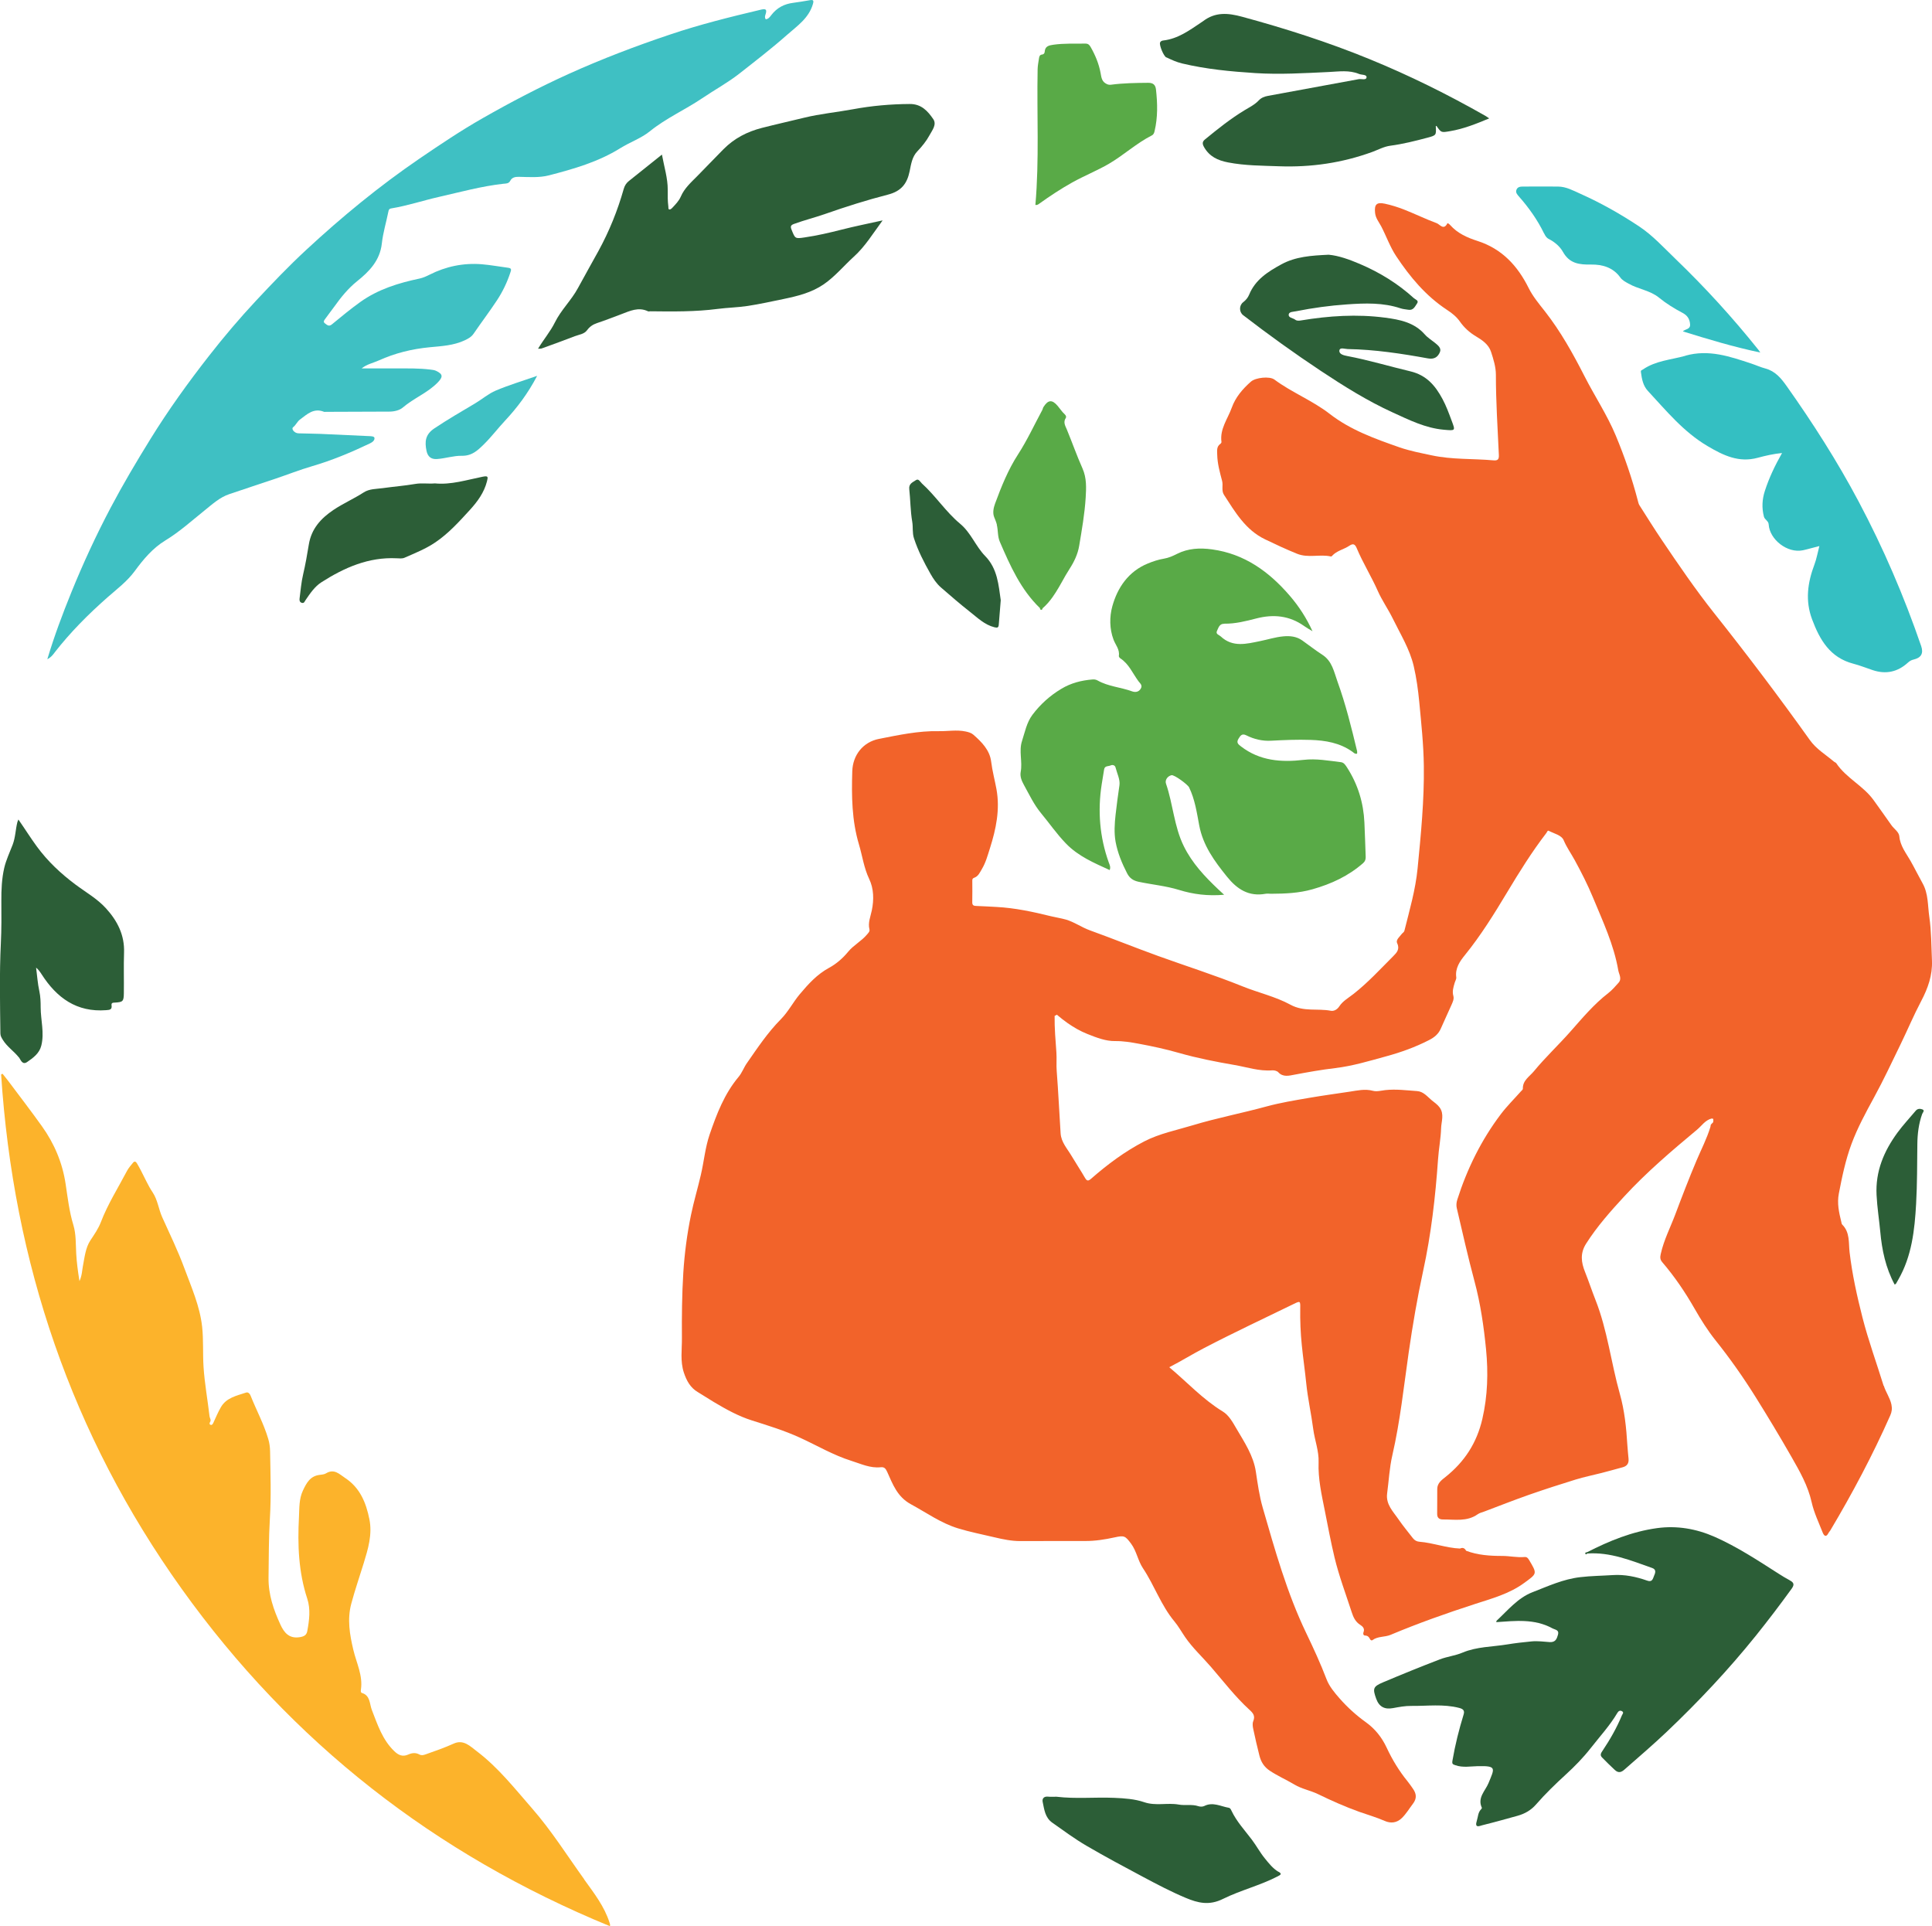
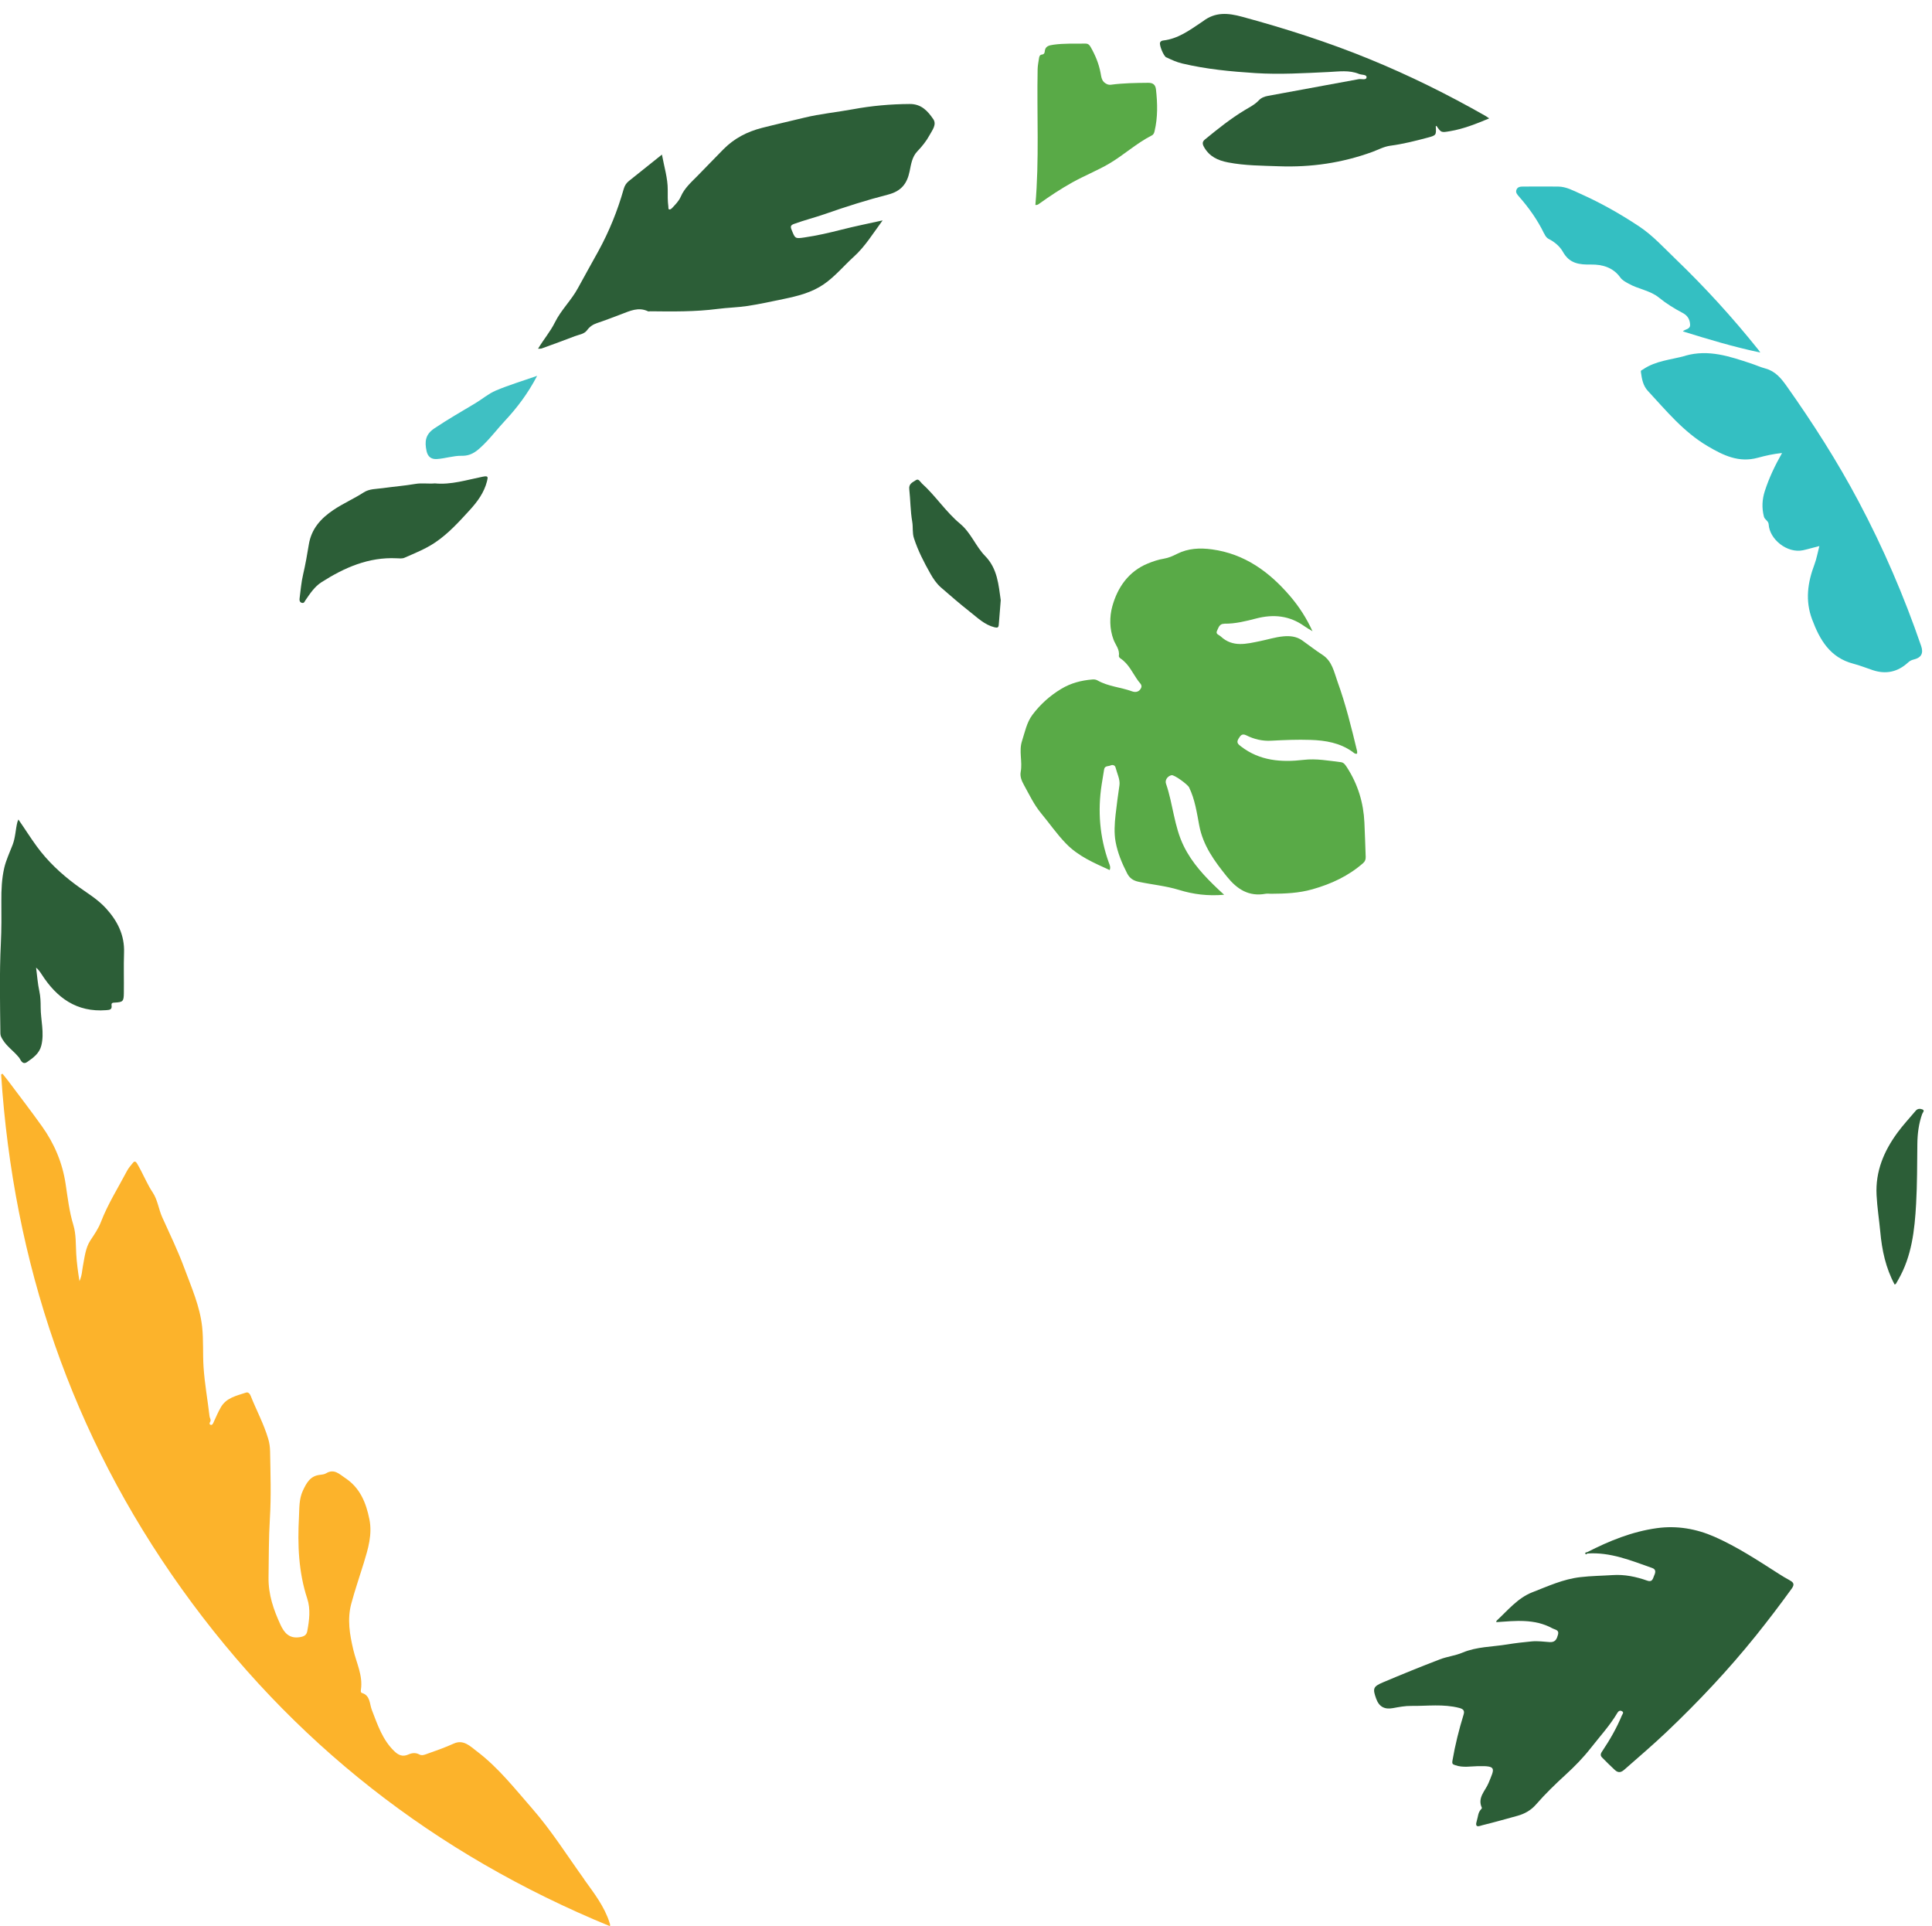
<svg xmlns="http://www.w3.org/2000/svg" id="Layer_2" viewBox="0 0 499.8 498.2">
  <defs>
    <style>.cls-1{fill:#f2632a;}.cls-2{fill:#fcb32b;}.cls-3{fill:#34bfc2;}.cls-4{fill:#3fc0c3;}.cls-5{fill:#2c5e37;}.cls-6{fill:#59aa47;}</style>
  </defs>
  <g id="Layer_1-2">
-     <path class="cls-1" d="M487.29,358.48c-1.82-5.91-3.96-11.73-5.49-17.73-1.41-5.55-2.65-11.13-3.32-16.84-.28-2.41.13-5.14-1.9-7.14-.16-.16-.19-.47-.25-.72-.59-2.4-1.12-4.77-.63-7.31.84-4.36,1.73-8.67,3.28-12.85,1.56-4.18,3.66-8.05,5.79-11.95,2.47-4.52,4.66-9.2,6.91-13.83,1.8-3.7,3.39-7.5,5.31-11.14,1.75-3.31,2.96-6.71,2.8-10.48-.16-3.79-.15-7.62-.69-11.36-.42-2.89-.22-5.95-1.74-8.65-1.06-1.9-2.02-3.85-3.09-5.75-1.15-2.03-2.69-3.87-2.92-6.39-.1-1.17-1.37-1.91-2.05-2.89-1.51-2.16-3.04-4.29-4.58-6.44-2.67-3.75-7.1-5.73-9.68-9.58-.13-.2-.44-.27-.63-.44-2.12-1.81-4.54-3.21-6.22-5.58-7.98-11.18-16.26-22.13-24.8-32.88-4.82-6.08-9.18-12.48-13.51-18.89-1.99-2.95-3.87-5.97-5.78-8.97-.21-.34-.29-.77-.4-1.17-1.5-5.75-3.42-11.35-5.71-16.84-2.24-5.37-5.46-10.19-8.08-15.34-2.99-5.86-6.17-11.58-10.24-16.78-1.51-1.92-3.12-3.84-4.2-6.01-2.88-5.8-6.93-10.17-13.23-12.2-2.65-.85-5.17-1.96-7.08-4.11-.2-.23-.66-.6-.74-.43-.95,1.88-1.96.23-2.73-.05-2.83-1.05-5.55-2.38-8.36-3.49-1.64-.65-3.35-1.19-5.07-1.56-2.17-.46-2.76.22-2.53,2.38.14,1.38,1,2.37,1.6,3.51,1.32,2.54,2.28,5.31,3.85,7.67,3.56,5.36,7.65,10.28,13.12,13.88,1.25.82,2.48,1.77,3.35,3.02,1.13,1.61,2.53,2.88,4.22,3.88,1.63.97,3.24,2.1,3.85,3.96.63,1.92,1.26,3.95,1.26,5.93,0,6.94.45,13.86.77,20.78.05,1.09-.26,1.48-1.38,1.38-5.33-.48-10.7-.16-16-1.3-2.8-.6-5.63-1.13-8.31-2.06-6.33-2.22-12.67-4.47-18.08-8.67-4.45-3.45-9.78-5.51-14.3-8.87-1.26-.93-4.88-.51-6.05.52-2.15,1.89-4,4.03-4.98,6.76-1.04,2.9-3.13,5.5-2.66,8.87.02.15-.15.39-.31.5-1,.73-.81,1.75-.79,2.79.05,2.33.68,4.55,1.26,6.76.32,1.22-.23,2.5.49,3.62,2.88,4.44,5.55,9.07,10.63,11.51,2.72,1.31,5.44,2.58,8.25,3.72,2.93,1.19,5.92.05,8.82.72.07.02.19-.08.26-.16,1.21-1.35,3.04-1.66,4.47-2.62.96-.64,1.45-.47,1.91.63,1.59,3.8,3.79,7.3,5.46,11.08,1.08,2.43,2.67,4.69,3.86,7.11,1.98,4.05,4.4,7.9,5.44,12.38.71,3.05,1.12,6.13,1.42,9.23.52,5.49,1.11,10.98,1.18,16.51.12,8.87-.75,17.68-1.61,26.5-.54,5.53-2.08,10.8-3.41,16.13-.11.43-.46.54-.66.81-.54.74-1.62,1.56-1.23,2.38.77,1.6-.11,2.51-1,3.4-3.35,3.35-6.55,6.85-10.29,9.78-1.27.99-2.78,1.85-3.62,3.14-.66,1.02-1.55,1.34-2.26,1.2-3.44-.65-6.96.33-10.42-1.56-3.85-2.1-8.29-3.09-12.4-4.75-7.18-2.9-14.56-5.23-21.84-7.86-5.91-2.14-11.74-4.49-17.65-6.63-2.18-.79-4.05-2.17-6.26-2.8-1.24-.35-2.52-.53-3.78-.84-4.66-1.15-9.34-2.16-14.15-2.41-1.69-.08-3.37-.2-5.06-.25-.7-.02-1.21-.07-1.18-.99.05-1.83.01-3.65.01-5.48,0-.37,0-.66.49-.83,1.07-.37,1.47-1.39,2-2.27,1-1.67,1.49-3.54,2.07-5.35,1.58-4.97,2.65-10.04,1.69-15.3-.44-2.38-1.07-4.7-1.37-7.12-.37-2.99-2.45-5.08-4.62-6.98-.52-.46-1.26-.66-1.99-.82-2.33-.49-4.66-.03-6.97-.08-5.26-.11-10.32,1-15.41,1.99-4.16.81-6.81,4.19-6.94,8.38-.2,6.38-.12,12.74,1.72,18.9.89,2.98,1.28,6.07,2.65,8.95,1.21,2.52,1.26,5.36.68,8.16-.33,1.6-1.03,3.16-.61,4.87.14.58-.3.95-.63,1.35-1.42,1.71-3.47,2.74-4.88,4.46-1.38,1.69-3.1,3.17-4.94,4.16-3.11,1.69-5.35,4.18-7.54,6.78-1.75,2.08-3,4.57-4.93,6.52-3.4,3.43-6.05,7.43-8.79,11.36-.79,1.13-1.26,2.51-2.15,3.56-3.67,4.38-5.66,9.59-7.48,14.89-1.16,3.4-1.46,6.98-2.27,10.44-.8,3.46-1.83,6.87-2.55,10.37-1.02,4.94-1.67,9.93-1.99,14.94-.35,5.62-.4,11.26-.36,16.89.03,2.98-.48,6,.51,8.97.7,2.09,1.66,3.87,3.6,5.02,1.4.83,2.75,1.74,4.15,2.57,3.13,1.87,6.34,3.65,9.81,4.75,4.21,1.34,8.4,2.61,12.46,4.47,4.41,2.02,8.62,4.52,13.29,5.99,2.49.78,4.88,1.95,7.61,1.66.92-.1,1.28.33,1.67,1.19,1.45,3.21,2.59,6.46,6.17,8.4,3.99,2.16,7.71,4.85,12.1,6.2,3.11.96,6.31,1.57,9.48,2.33,2.21.53,4.43.98,6.7.98,5.57.01,11.14-.05,16.71-.02,2.6.02,5.13-.38,7.65-.93,2.5-.55,2.76-.43,4.28,1.61,1.44,1.93,1.75,4.37,3.07,6.35,2.96,4.43,4.67,9.6,8.14,13.76,1.03,1.23,1.85,2.72,2.78,4.07,1.95,2.84,4.49,5.16,6.72,7.75,3.23,3.74,6.24,7.68,9.89,11.02.99.9,1.57,1.61,1.01,2.98-.24.58-.14,1.36,0,2.01.48,2.3,1.02,4.58,1.59,6.86.41,1.63,1.18,2.94,2.69,3.94,2.05,1.36,4.29,2.34,6.39,3.59,1.91,1.14,4.12,1.51,6.1,2.47,3.47,1.69,7.01,3.26,10.65,4.57,2.2.78,4.44,1.41,6.6,2.36,1.52.67,3.11.55,4.44-.76,1.13-1.11,1.91-2.45,2.85-3.68,1.08-1.41.9-2.63-.02-3.93-.45-.64-.88-1.28-1.37-1.88-2.18-2.67-3.96-5.61-5.4-8.7-1.26-2.7-3.03-4.89-5.35-6.56-2.52-1.81-4.79-3.86-6.81-6.16-1.32-1.5-2.69-3.14-3.39-4.97-1.56-4.09-3.38-8.03-5.27-11.97-4.98-10.37-8.07-21.43-11.25-32.44-.87-3.02-1.3-6.15-1.77-9.27-.61-4.15-2.96-7.64-5.04-11.19-.96-1.64-1.93-3.44-3.55-4.42-5.13-3.13-9.15-7.53-13.81-11.43,3.11-1.6,5.95-3.37,8.93-4.92,7.68-4.01,15.53-7.67,23.31-11.47,1.62-.79,1.68-.77,1.64,1.09-.05,3.22.08,6.44.41,9.64.33,3.26.81,6.53,1.14,9.79.4,3.99,1.3,7.89,1.81,11.85.38,2.89,1.5,5.68,1.39,8.62-.16,4.26.78,8.35,1.6,12.47.8,4.05,1.56,8.11,2.52,12.13,1.16,4.82,2.92,9.47,4.45,14.18.41,1.27.95,2.47,2.19,3.25.62.4,1.25.95.85,1.93-.11.27-.11.83.42.84.68.02,1.02.38,1.28.94.1.21.38.44.64.24,1.38-1.03,3.14-.72,4.67-1.36,7.14-3,14.44-5.58,21.81-7.97,4.4-1.43,8.9-2.63,12.75-5.45,3.36-2.45,3.42-2.34,1.28-5.93-.3-.5-.58-.84-1.19-.78-1.93.17-3.83-.28-5.76-.28-3.18,0-6.33-.2-9.35-1.34-.35-.67-.86-.91-1.58-.57-3.57-.15-6.94-1.48-10.49-1.76-.71-.05-1.27-.37-1.71-.94-1.23-1.6-2.53-3.14-3.67-4.8-1.4-2.06-3.36-3.9-2.98-6.76.44-3.28.6-6.63,1.34-9.84,2.03-8.79,2.96-17.74,4.24-26.63,1.02-7.06,2.22-14.09,3.73-21.05,2.08-9.54,3.18-19.18,3.86-28.9.18-2.68.71-5.35.79-8.03.05-1.78.89-3.65-.4-5.42-.57-.78-1.36-1.26-2.04-1.84-1.12-.94-2.13-2.24-3.73-2.36-2.75-.19-5.5-.56-8.25-.26-1.08.12-2.2.46-3.23.18-2.06-.55-4.06-.06-6.02.23-3.51.53-7.04,1.01-10.54,1.61-3.69.64-7.35,1.23-10.98,2.22-6.32,1.73-12.78,2.96-19.06,4.86-4.22,1.28-8.59,2.13-12.54,4.17-5.01,2.59-9.5,5.94-13.73,9.64-.77.67-1.11.65-1.62-.24-1.11-1.92-2.35-3.77-3.48-5.68-1.09-1.85-2.66-3.5-2.81-5.79-.35-5.38-.59-10.76-1.01-16.14-.13-1.6.03-3.19-.08-4.76-.22-3.16-.51-6.31-.46-9.49.19-.1.39-.2.58-.31.89.76,1.81,1.48,2.77,2.16,1.59,1.12,3.27,2.08,5.09,2.81,2.32.93,4.79,1.89,7.19,1.85,2.14-.03,4.15.32,6.16.69,3.5.65,6.99,1.4,10.43,2.39,4.69,1.34,9.52,2.28,14.33,3.11,3.22.55,6.38,1.65,9.73,1.38.52-.04,1.25.14,1.58.49,1.22,1.35,2.86.88,4.1.65,3.53-.67,7.07-1.3,10.62-1.72,4.52-.54,8.83-1.85,13.17-3.04,3.82-1.04,7.57-2.38,11.12-4.21,1.37-.7,2.41-1.55,3.03-2.96.88-2.04,1.85-4.04,2.74-6.08.33-.75.74-1.57.51-2.38-.34-1.2.02-2.25.33-3.35.14-.49.48-1.01.42-1.47-.33-2.34.96-4.17,2.22-5.72,4.13-5.09,7.57-10.64,10.92-16.22,3.17-5.28,6.41-10.49,10.17-15.38.18-.23.3-.74.63-.56,1.36.71,3.29,1.11,3.84,2.41.78,1.86,1.92,3.44,2.86,5.16,1.72,3.15,3.35,6.35,4.73,9.68,2.54,6.15,5.4,12.19,6.54,18.82.18,1.04,1.02,2.18.06,3.24-.84.93-1.66,1.9-2.64,2.66-3.72,2.87-6.71,6.46-9.78,9.93-3.08,3.49-6.49,6.67-9.45,10.27-1.15,1.4-2.94,2.37-2.87,4.55.01.23-.35.49-.55.72-1.71,1.93-3.56,3.76-5.12,5.81-5.08,6.71-8.75,14.16-11.3,22.17-.23.73-.28,1.48-.13,2.15,1.48,6.32,2.9,12.65,4.58,18.92,1.56,5.81,2.42,11.76,3,17.68.58,5.94.42,11.96-.96,17.94-1.44,6.25-4.62,11.1-9.53,15.02-.98.78-2.13,1.59-2.14,3.09-.02,2.14.01,4.28-.02,6.42-.02,1.07.51,1.49,1.52,1.49,3.04-.02,6.18.62,8.95-1.34.49-.35,1.13-.5,1.71-.71,3.84-1.45,7.67-2.96,11.54-4.32,4-1.4,8.03-2.7,12.08-3.95,2.2-.68,4.46-1.13,6.69-1.7,1.83-.47,3.66-.98,5.49-1.48,1.11-.3,1.63-.97,1.53-2.18-.1-1.19-.24-2.38-.31-3.56-.27-4.5-.73-8.98-1.96-13.31-2.26-8.03-3.19-16.41-6.28-24.23-.95-2.4-1.75-4.85-2.71-7.25-1-2.49-1.3-4.82.27-7.3,2.83-4.46,6.33-8.39,9.87-12.23,5.78-6.27,12.28-11.8,18.82-17.25,1.21-1,2.11-2.47,3.77-2.9.15.02.3.05.44.07,0,.11.02.23.02.35.02.34-.01.67-.4.89-.09.11-.18.21-.27.32-.02.1-.02.2-.04.3-.01.1-.03.2-.06.29-.92,3-2.36,5.78-3.58,8.65-1.94,4.59-3.73,9.24-5.48,13.9-1.28,3.41-2.98,6.67-3.77,10.26-.18.82-.22,1.42.39,2.13,3.19,3.72,5.92,7.75,8.36,12.02,1.62,2.83,3.38,5.63,5.41,8.18,3.76,4.7,7.21,9.61,10.39,14.7,3.18,5.09,6.28,10.24,9.26,15.45,2.13,3.73,4.27,7.45,5.23,11.76.6,2.68,1.83,5.22,2.84,7.8.37.94.92,1.33,1.53.11.11-.23.32-.41.45-.63,5.73-9.62,10.97-19.5,15.51-29.75.41-.92.52-1.77.3-2.83-.38-1.76-1.45-3.17-1.97-4.85" />
    <path class="cls-2" d="M151.13,486.12c-4.41-6.13-8.43-12.54-13.42-18.26-4.54-5.2-8.81-10.65-14.35-14.85-1.72-1.3-3.45-3.14-5.97-2-2.38,1.08-4.84,1.93-7.3,2.8-.57.2-1.06.32-1.61.02-.95-.52-1.91-.41-2.84.01-1.45.65-2.53.2-3.63-.85-3.07-2.95-4.33-6.85-5.81-10.66-.63-1.6-.36-3.75-2.61-4.43-.3-.09-.27-.56-.22-.86.54-3.64-1.16-6.87-1.96-10.26-.95-3.98-1.61-7.93-.54-11.94.94-3.53,2.15-7,3.22-10.49,1.13-3.7,2.27-7.41,1.47-11.37-.86-4.27-2.41-8.11-6.24-10.65-1.54-1.02-2.87-2.51-4.98-1.22-.46.28-1.08.33-1.64.4-2.46.28-3.42,2.1-4.34,4.06-1.03,2.2-.9,4.52-1.02,6.85-.38,7.16-.12,14.22,2.15,21.12.89,2.71.52,5.59,0,8.38-.2,1.06-.84,1.39-1.95,1.57-2.74.43-4.03-1.16-4.98-3.22-1.78-3.86-3.15-7.78-3.09-12.21.07-5.1.04-10.2.35-15.3.35-5.78.15-11.57.05-17.36-.02-1.08-.17-2.19-.48-3.21-1.14-3.87-3.07-7.42-4.55-11.15-.18-.47-.62-1.02-1.19-.82-2.41.81-5.06,1.3-6.49,3.75-.75,1.28-1.32,2.68-1.95,4.03-.14.3-.29.62-.63.58-.46-.05-.4-.51-.25-.72.38-.55-.06-1-.12-1.48-.49-4.26-1.27-8.47-1.55-12.76-.23-3.49.01-6.99-.37-10.45-.59-5.35-2.79-10.24-4.63-15.22-1.65-4.46-3.73-8.74-5.68-13.06-.96-2.12-1.18-4.51-2.5-6.48-1.19-1.77-2.02-3.73-3.01-5.61-.34-.64-.68-1.28-1.06-1.91-.25-.42-.62-.6-.99-.14-.54.68-1.15,1.34-1.55,2.1-2.31,4.4-4.99,8.61-6.78,13.29-.65,1.69-1.7,3.19-2.71,4.72-1.26,1.91-1.5,4.39-1.94,6.69-.22,1.14-.21,2.35-.88,3.84-.43-2.66-.71-4.85-.84-7.08-.14-2.48-.02-5.07-.73-7.4-1.07-3.5-1.47-7.07-2.01-10.64-.82-5.48-2.92-10.45-6.12-14.93-2.85-3.99-5.84-7.87-8.78-11.8-.46-.61-.95-1.2-1.42-1.79-.12.05-.24.11-.37.17,3.18,48.67,18.23,93.22,46.68,133.02,28.45,39.79,65.56,68.7,110.8,87.3.14-.33.02-.59-.08-.9-1.34-4.22-4.04-7.68-6.56-11.18" />
-     <path class="cls-4" d="M14.09,168.83c4.09-5.26,8.76-9.95,13.76-14.35,2.44-2.14,5.06-4.1,7.03-6.79,2.21-3.02,4.66-5.93,7.89-7.89,3.7-2.25,6.88-5.14,10.23-7.83,1.97-1.58,3.85-3.32,6.31-4.15,3.96-1.35,7.94-2.64,11.9-3.98,3.18-1.07,6.31-2.31,9.53-3.25,5.17-1.51,10.11-3.58,14.95-5.89.65-.31,1.31-.8,1.17-1.47-.08-.4-.97-.41-1.55-.43-4.16-.18-8.31-.4-12.47-.57-1.88-.08-3.75-.07-5.63-.14-1.05-.03-1.95-1.15-1.36-1.6.73-.57,1.02-1.43,1.77-1.98,1.86-1.4,3.57-3.05,6.2-1.99.13.06.31.01.47.01,5.49-.02,10.97-.03,16.46-.06,1.25,0,2.62-.34,3.45-1.05,2.82-2.43,6.39-3.77,9.02-6.47,1.4-1.43,1.43-2.17-.44-3.04-.46-.21-1-.25-1.52-.32-2.85-.35-5.71-.29-8.57-.29-3.05,0-6.09,0-9.14,0,1.35-1.1,2.97-1.4,4.43-2.06,4.21-1.9,8.59-2.98,13.21-3.42,3.03-.29,6.16-.44,9.03-1.79.9-.43,1.72-.86,2.31-1.73,1.99-2.91,4.12-5.72,6.06-8.66,1.45-2.21,2.6-4.6,3.43-7.13.2-.6.43-1.12-.51-1.24-2.31-.3-4.6-.73-6.91-.92-4.74-.37-9.24.56-13.49,2.71-.81.41-1.68.8-2.56.99-5.47,1.15-10.75,2.78-15.35,6.07-2.54,1.82-4.95,3.82-7.36,5.8-.78.64-1.25.11-1.75-.25-.65-.45-.14-.93.13-1.31.71-1.01,1.49-1.97,2.21-2.98,1.74-2.43,3.56-4.72,5.95-6.64,3.13-2.5,5.92-5.35,6.4-9.77.3-2.75,1.13-5.45,1.68-8.18.1-.5.17-.79.8-.89,4.14-.68,8.13-2.02,12.22-2.95,5.57-1.26,11.07-2.79,16.77-3.42.57-.06,1.35.02,1.75-.77.45-.88,1.29-1.04,2.26-1.02,2.59.05,5.23.27,7.75-.38,6.4-1.66,12.74-3.47,18.44-7.02,2.49-1.56,5.4-2.55,7.65-4.37,4.21-3.41,9.13-5.57,13.56-8.56,3.2-2.17,6.62-4.02,9.66-6.41,4.15-3.26,8.35-6.5,12.3-9.99,2.59-2.29,5.63-4.31,6.68-7.98.28-.97.05-1.12-.8-.98-1.43.24-2.87.5-4.31.68-2.32.29-4.21,1.28-5.65,3.16-.36.47-.74,1.02-1.43,1.1-.32-.4-.22-.85-.09-1.2.57-1.62-.19-1.53-1.39-1.24-7.8,1.85-15.57,3.78-23.17,6.34-8.93,2.99-17.73,6.34-26.32,10.22-7.63,3.45-15.05,7.34-22.31,11.48-5.62,3.2-11,6.82-16.36,10.47-10.39,7.1-20.07,15.06-29.28,23.6-4.52,4.18-8.76,8.63-12.97,13.13-4.26,4.56-8.29,9.32-12.13,14.23-5.42,6.93-10.55,14.06-15.18,21.55-3.61,5.84-7.1,11.72-10.3,17.78-3.76,7.13-7.14,14.43-10.17,21.9-2.26,5.57-4.38,11.2-6.2,17.27,1.01-.52,1.41-1.12,1.86-1.69" />
    <path class="cls-6" d="M316.74,161.33c2.84.04,5.57-.66,8.29-1.36,4.42-1.14,8.56-.73,12.35,1.97.69.49,1.43.9,2.16,1.34-1.56-3.41-3.51-6.43-5.87-9.17-5.37-6.24-11.71-10.85-20.12-12-3.13-.43-6.17-.29-9.06,1.16-1.09.55-2.16,1.04-3.44,1.25-1.37.22-2.79.7-4.09,1.23-5.01,2.04-7.88,6.23-9.22,11.13-.72,2.64-.74,5.77.33,8.59.52,1.37,1.64,2.54,1.37,4.19-.03.19.19.51.38.63,2.23,1.45,3.2,3.9,4.7,5.93.42.57,1.17,1.06.53,2.01-.61.9-1.52.84-2.22.59-2.93-1.07-6.14-1.24-8.9-2.81-.44-.25-.89-.29-1.35-.25-2.83.23-5.52.92-7.99,2.4-2.95,1.76-5.47,4.03-7.51,6.75-1.48,1.97-1.95,4.48-2.7,6.8-.84,2.59.17,5.31-.33,7.96-.22,1.2.25,2.31.84,3.38,1.39,2.5,2.57,5.06,4.45,7.33,2.14,2.58,4.03,5.34,6.39,7.78,3.22,3.35,7.29,5.04,11.34,6.9.31-.77-.01-1.36-.22-1.92-2.37-6.61-2.92-13.37-1.84-20.29.2-1.27.43-2.54.62-3.81.15-1.02,1.11-.77,1.7-1.05.38-.18,1.08-.15,1.26.54.39,1.53,1.22,3.13,1.01,4.58-.37,2.53-.72,5.08-1,7.62-.26,2.32-.41,4.74,0,7.01.52,2.84,1.64,5.57,2.99,8.18.66,1.27,1.58,1.87,2.96,2.17,3.49.74,7.06,1.06,10.47,2.11,3.69,1.14,7.44,1.61,11.66,1.25-.65-.6-1.07-.98-1.47-1.36-3.52-3.33-6.81-6.81-8.98-11.24-2.51-5.11-2.76-10.84-4.59-16.14-.31-.88.34-1.93,1.42-2.19.71-.17,4.19,2.4,4.55,3.14,1.51,3.1,2,6.51,2.62,9.81.99,5.28,3.95,9.28,7.18,13.29,2.65,3.29,5.66,5.22,10.01,4.43.46-.08.94,0,1.41,0,3.61-.02,7.14-.15,10.7-1.16,4.89-1.39,9.3-3.43,13.12-6.78.54-.48.67-1,.65-1.65-.11-2.93-.19-5.87-.33-8.81-.23-5.15-1.69-9.91-4.49-14.26-.41-.63-.81-1.29-1.59-1.38-3.2-.38-6.39-.98-9.63-.6-5.8.68-11.35.27-16.21-3.47-.74-.57-1.27-.98-.65-2,.52-.85.92-1.43,2.05-.86,1.98,1,4.17,1.5,6.34,1.38,3.43-.18,6.84-.33,10.27-.21,3.85.13,7.56.75,10.8,3.06.33.23.66.66,1.22.49,0-.23.04-.44,0-.64-1.46-6.07-2.95-12.14-5.08-18.01-.9-2.49-1.36-5.28-3.91-6.92-1.79-1.15-3.47-2.49-5.22-3.72-1.48-1.04-3.17-1.21-4.92-1.04-2.03.19-3.97.82-5.95,1.22-3.51.71-7.07,1.7-10.18-1.19-.46-.43-1.42-.59-.97-1.49.39-.78.58-1.82,1.87-1.8" />
    <path class="cls-5" d="M462.99,408.77c-1-.52-1.95-1.12-2.9-1.72-5.36-3.43-10.69-6.94-16.53-9.52-4.74-2.09-9.76-2.96-14.95-2.24-6.41.89-12.31,3.29-18.03,6.22-.25.03-.58.06-.45.41.1.25.33.12.46-.07,5.99-.43,11.38,1.83,16.84,3.75,1.17.41.75,1.37.44,2.09-.28.67-.43,1.64-1.72,1.18-2.89-1.02-5.88-1.65-8.97-1.44-2.78.18-5.55.2-8.35.53-4.45.51-8.36,2.34-12.39,3.9-3.79,1.47-6.36,4.67-9.26,7.36-.08.07-.06.24-.1.38,4.95-.34,9.86-.92,14.46,1.57.76.42,1.86.4,1.51,1.66-.3,1.04-.61,2.03-2.16,1.93-1.54-.1-3.05-.33-4.65-.18-2.12.2-4.23.44-6.31.78-3.87.64-7.87.56-11.6,2.13-1.86.79-3.96,1.01-5.86,1.74-4.93,1.9-9.82,3.88-14.69,5.94-2.58,1.09-2.71,1.61-1.77,4.23.75,2.09,2.17,2.84,4.34,2.44,1.57-.29,3.16-.59,4.74-.57,4.13.05,8.29-.55,12.41.52,1.13.29,1.42.77,1.13,1.71-1.2,3.91-2.19,7.85-2.88,11.89-.16.92.07.98.75,1.22,1.94.68,3.93.28,5.87.24,4.9-.1,4.27.54,2.71,4.37-.82,2.01-2.95,3.78-1.73,6.39.04.08-.09.29-.19.39-.82.82-.78,1.93-1.1,2.93-.68,2.11.73,1.37,1.47,1.19,3.04-.75,6.05-1.6,9.06-2.43,1.87-.52,3.49-1.44,4.79-2.94,2.39-2.74,4.99-5.26,7.68-7.72,2.31-2.11,4.51-4.36,6.46-6.85,2.35-3.01,4.96-5.83,6.91-9.14.27-.46.7-.68,1.19-.39.56.33.09.75-.04,1.07-1.34,3.24-3.07,6.26-5.02,9.17-.32.48-.75,1.06-.14,1.69,1.09,1.12,2.2,2.21,3.34,3.27,1,.93,1.78.51,2.51-.14,3.68-3.23,7.4-6.41,10.95-9.78,8.18-7.78,15.91-15.99,22.99-24.79,3.2-3.99,6.3-8.06,9.3-12.21.76-1.06.54-1.6-.52-2.14" />
    <path class="cls-5" d="M193.48,79.13c3.08-.47,6.14-1.15,9.19-1.78,3.65-.76,7.26-1.64,10.41-3.8,2.94-2.02,5.2-4.79,7.81-7.16,2.88-2.6,4.93-5.97,7.44-9.38-3.75.83-7.2,1.52-10.61,2.39-3.18.81-6.37,1.55-9.61,2.02-2.44.36-2.41.31-3.34-2.01-.34-.83-.22-1.18.65-1.49,2.66-.97,5.42-1.66,8.08-2.59,5.34-1.87,10.73-3.58,16.18-4.98,3.49-.89,4.98-2.85,5.64-6.06.37-1.8.63-3.72,1.98-5.13,1.23-1.29,2.35-2.67,3.18-4.21.68-1.26,1.91-2.74.95-4.14-1.42-2.07-3.07-3.94-6.1-3.91-4.95.03-9.8.46-14.67,1.36-4.2.78-8.47,1.17-12.63,2.19-3.65.89-7.31,1.71-10.95,2.64-3.77.97-7.12,2.68-9.92,5.51-2.29,2.3-4.52,4.67-6.8,6.97-1.57,1.58-3.32,3.15-4.23,5.26-.51,1.18-1.36,2.01-2.18,2.9-.19.21-.51.48-.74.46-.4-.04-.27-.48-.31-.77-.19-1.44-.17-2.88-.16-4.33.02-2.96-.92-5.94-1.5-9.1-2.99,2.39-5.78,4.61-8.57,6.85-.66.53-1.08,1.2-1.32,2.05-1.58,5.58-3.73,10.91-6.52,16.01-1.75,3.2-3.57,6.38-5.3,9.59-1.71,3.19-4.38,5.66-5.99,8.93-1.15,2.33-2.91,4.38-4.35,6.79.46-.03.73,0,.96-.08,2.87-1.04,5.74-2.07,8.57-3.17,1.09-.42,2.39-.51,3.16-1.55.67-.91,1.5-1.48,2.58-1.84,2.1-.7,4.18-1.51,6.25-2.29,2.25-.85,4.45-1.94,6.92-.76.17.08.41,0,.62,0,5.81.07,11.6.14,17.38-.61,2.61-.34,5.26-.38,7.86-.78" />
    <path class="cls-3" d="M436.02,92.03c-3.72,1.04-7.67,1.25-11,3.54-.3.21-.59.16-.52.69.24,1.77.54,3.51,1.81,4.87,4.77,5.14,9.2,10.58,15.41,14.25,4.13,2.44,8.11,4.37,13.02,3.03,2.02-.55,4.07-1.01,6.27-1.23-1.84,3.24-3.36,6.43-4.45,9.81-.71,2.18-.82,4.37-.25,6.62.21.85,1.19,1.11,1.24,2.04.22,3.87,4.81,7.56,8.9,6.68,1.35-.29,2.67-.71,4.21-1.08-.45,1.7-.71,3.28-1.27,4.76-1.77,4.68-2.43,9.34-.61,14.2,1.99,5.32,4.65,9.9,10.66,11.47,1.7.44,3.34,1.11,5.01,1.66,3.41,1.14,6.45.5,9.11-1.93.43-.39.85-.66,1.46-.8,2-.46,2.63-1.61,1.97-3.52-4.43-12.88-9.79-25.36-16.19-37.4-5.51-10.38-11.82-20.25-18.6-29.82-1.43-2.02-2.95-3.87-5.5-4.55-1.25-.33-2.44-.88-3.68-1.29-5.52-1.82-10.96-3.72-16.99-2.03" />
    <path class="cls-5" d="M301.73,14.83c1.31.63,2.62,1.23,4.06,1.58,6.25,1.49,12.6,2.09,19,2.5,6.32.4,12.61.01,18.9-.28,2.63-.12,5.33-.56,7.89.5.68.28,2.01.11,1.94.87-.09.84-1.33.34-2.04.48-7.82,1.46-15.64,2.9-23.46,4.32-.9.16-1.74.49-2.35,1.14-1.06,1.13-2.41,1.79-3.7,2.57-3.65,2.21-6.97,4.87-10.26,7.57-.69.57-.72,1.11-.21,2,1.4,2.44,3.56,3.42,6.18,3.93,4.38.85,8.8.84,13.22,1,8.29.3,16.29-.87,24.08-3.7,1.56-.57,3.03-1.4,4.71-1.62,3.25-.43,6.42-1.23,9.58-2.07,2.31-.61,2.29-.67,2.16-2.93,0-.04.11-.1.17-.14,1.25,1.82,1.24,1.76,3.52,1.38,3.47-.58,6.69-1.87,10.13-3.3-.49-.33-.73-.52-1-.67-9.7-5.52-19.69-10.47-30.02-14.69-10.71-4.38-21.71-7.9-32.88-10.93-3.7-1.01-6.97-1.27-10.12,1.14-.16.12-.35.23-.52.35-3.02,2.03-5.98,4.2-9.75,4.64-.35.04-.72.15-.86.57-.23.66.92,3.48,1.62,3.82" />
-     <path class="cls-5" d="M335.28,80.51c4.34-.86,8.73-1.47,13.15-1.77,4.68-.33,9.38-.5,13.93,1.03.63.21,1.33.24,2,.36,1.29.21,1.71-.9,2.23-1.64.54-.77-.44-1-.85-1.38-4.13-3.76-8.81-6.63-13.93-8.82-2.74-1.17-5.52-2.17-8.08-2.4-4.51.21-8.57.48-12.25,2.49-3.46,1.89-6.75,3.96-8.34,7.86-.31.75-.84,1.4-1.53,1.93-1.09.83-1.08,2.54-.01,3.36,6.52,5.02,13.19,9.83,20.05,14.38,5.99,3.97,12.08,7.79,18.64,10.78,4.25,1.94,8.46,4.05,13.23,4.47,3.07.27,3,.3,2-2.38-.71-1.9-1.4-3.81-2.37-5.6-1.85-3.43-4.11-6.13-8.31-7.13-5.41-1.28-10.75-2.9-16.23-3.94-.89-.17-2.23-.45-2.12-1.43.11-.93,1.4-.4,2.15-.39,7,.12,13.91,1.17,20.78,2.42,1.67.3,2.57-.41,3.08-1.63.44-1.03-.51-1.77-1.27-2.39-.89-.72-1.91-1.34-2.65-2.19-2.74-3.12-6.51-3.84-10.26-4.33-7.28-.96-14.56-.48-21.79.72-.55.09-1.06.13-1.49-.21-.58-.45-1.81-.46-1.65-1.38.12-.68,1.21-.65,1.9-.79" />
    <path class="cls-5" d="M4.92,273.53c.38.48.82,2.06,2.09,1.19,1.57-1.08,3.16-2.22,3.67-4.23.84-3.31-.15-6.61-.16-9.92,0-1.35-.04-2.78-.34-4.17-.44-2-.57-4.07-.84-6.1.61.51,1.02,1.09,1.4,1.68,3.91,6.12,9.09,9.92,16.75,9.32.91-.07,1.53-.13,1.37-1.25-.1-.71.4-.68.89-.71,2.04-.12,2.26-.31,2.29-2.41.05-3.5-.07-6.99.05-10.48.17-4.58-1.72-8.25-4.68-11.5-2.29-2.51-5.27-4.18-7.95-6.19-3.76-2.82-7.12-5.97-9.91-9.77-1.64-2.24-3.11-4.59-4.79-7.01-.13.35-.22.52-.27.71-.48,1.91-.49,3.91-1.21,5.8-.76,1.99-1.71,3.98-2.18,6-.64,2.77-.77,5.68-.75,8.57.03,3.65.05,7.3-.13,10.95-.38,7.77-.21,15.53-.12,23.29,0,.64.28,1.1.62,1.66,1.1,1.8,2.89,2.95,4.18,4.58" />
-     <path class="cls-5" d="M330.74,484.19c-1.46-.86-2.46-2.17-3.52-3.46-1.26-1.54-2.18-3.28-3.37-4.86-1.84-2.43-3.94-4.68-5.27-7.48-.16-.34-.31-.7-.7-.77-2.09-.36-4.12-1.58-6.34-.46-.42.21-1.07.21-1.53.05-1.66-.56-3.38-.11-5.08-.42-2.93-.53-5.92.42-8.95-.62-2.43-.83-5.14-1.01-7.74-1.12-4.98-.21-9.97.31-14.95-.29-.73,0-1.46.06-2.19-.02-1.07-.11-1.54.53-1.37,1.35.42,1.97.6,4.06,2.51,5.4,2.92,2.05,5.78,4.18,8.87,5.98,4.79,2.8,9.68,5.41,14.58,8.02,3.62,1.93,7.25,3.84,11.04,5.43,3.2,1.34,6.09,2.05,9.68.26,4.55-2.25,9.61-3.47,14.16-5.84.74-.39,1.14-.62.17-1.18" />
    <path class="cls-6" d="M268.87,52.67c2.74-1.96,5.54-3.81,8.49-5.46,3.13-1.75,6.48-3.07,9.57-4.88,3.81-2.24,7.08-5.29,11.04-7.3.48-.24.62-.69.72-1.14.84-3.54.76-7.12.36-10.71-.13-1.22-.72-1.77-2.02-1.76-3.23.03-6.46.07-9.66.5-.59.08-1.02-.13-1.45-.41-.94-.61-1.02-1.67-1.2-2.61-.45-2.43-1.38-4.65-2.6-6.78-.31-.54-.65-.85-1.34-.84-2.76.04-5.52-.1-8.27.29-1.18.17-2.16.38-2.25,1.82-.03.39-.25.68-.69.72-.62.06-.72.54-.79,1.01-.14.93-.33,1.85-.35,2.79-.23,11.7.45,23.42-.58,35.11.43.06.72-.12,1.02-.34" />
-     <path class="cls-6" d="M257.87,135.76c.36,1.44.17,2.96.78,4.38,2.68,6.2,5.4,12.36,10.38,17.16.02.2.06.43.31.45.13.01.21-.03.26-.11.05-.08.08-.18.1-.28,1.01-.87,1.85-1.86,2.6-2.91.6-.84,1.14-1.72,1.66-2.61.26-.45.52-.9.77-1.35.63-1.13,1.26-2.26,1.96-3.34,1.19-1.84,2.13-3.81,2.49-5.97.69-4.13,1.42-8.26,1.68-12.44.15-2.53.28-5.08-.82-7.56-1.46-3.28-2.66-6.69-4.03-10.02-.42-1.01-1.03-1.92-.3-3.04.22-.34-.03-.73-.28-.96-.69-.63-1.19-1.42-1.79-2.13-1.46-1.74-2.51-1.64-3.72.29-.13.21-.15.49-.27.71-2.08,3.85-3.91,7.84-6.3,11.53-2.55,3.94-4.3,8.3-5.92,12.68-.41,1.11-.68,2.42-.24,3.53.26.65.53,1.26.7,1.96" />
    <path class="cls-3" d="M399.47,60.4c.27.57.58,1.11,1.18,1.41,1.53.77,2.89,1.94,3.67,3.33,1.7,3.05,4.22,3.34,7.31,3.29,2.88-.04,5.68.74,7.54,3.35.52.73,1.32,1.13,2.1,1.57,2.53,1.45,5.62,1.77,7.89,3.63,1.92,1.57,3.98,2.83,6.14,3.97,1.26.66,1.84,1.64,1.92,2.98.08,1.31-1.28,1.16-1.87,1.79,6.52,2.02,13.07,4.01,20.03,5.47-.28-.41-.39-.59-.52-.74-6.61-8.27-13.73-16.08-21.36-23.42-3.04-2.92-5.91-6.1-9.41-8.43-4.84-3.22-9.93-6.1-15.26-8.48-1.84-.82-3.65-1.84-5.75-1.86-2.97-.03-5.95-.01-8.92,0-.74,0-1.54,0-1.86.83-.29.74.24,1.27.69,1.79,2.56,2.91,4.78,6.05,6.47,9.54" />
    <path class="cls-5" d="M124.83,123.32c-4.1.82-8.14,2.13-12.32,1.72-1.76.15-3.4-.15-5.08.14-2.79.48-5.62.69-8.43,1.09-1.67.23-3.45.15-4.92,1.11-2.53,1.63-5.3,2.84-7.81,4.52-3.29,2.21-5.72,4.9-6.38,8.96-.42,2.59-.88,5.19-1.48,7.76-.48,2.02-.63,4.12-.91,6.18-.07.5.02.98.58,1.14.62.17.72-.37.99-.75,1.17-1.7,2.33-3.46,4.1-4.59,5.92-3.78,12.19-6.54,19.44-6.19.67.03,1.43.12,2.01-.13,2.74-1.2,5.53-2.31,8.02-4,3.42-2.32,6.16-5.36,8.92-8.38,1.96-2.15,3.68-4.48,4.42-7.4.3-1.18.32-1.48-1.14-1.18" />
    <path class="cls-5" d="M238.44,124.99c-.42-.38-.81-1.26-1.5-.79-.78.54-1.87.89-1.72,2.3.31,2.81.29,5.67.77,8.45.25,1.43-.02,2.85.45,4.29,1.05,3.24,2.6,6.23,4.26,9.17.73,1.29,1.58,2.56,2.72,3.55,2.47,2.14,4.94,4.3,7.51,6.31,1.97,1.54,3.77,3.35,6.34,3.99.77.19,1.06.09,1.11-.7.15-2.01.32-4.02.51-6.31-.57-3.86-.8-8.12-4.04-11.43-2.46-2.52-3.66-6.01-6.47-8.34-3.72-3.09-6.36-7.26-9.96-10.49" />
    <path class="cls-5" d="M497.34,286.98c-.52-.2-1.23-.28-1.73.31-1.58,1.89-3.28,3.69-4.73,5.67-3.51,4.8-5.74,10-5.42,16.18.16,3.19.66,6.32.96,9.49.43,4.73,1.39,9.32,3.71,13.64.17-.09.3-.12.34-.19.21-.35.4-.71.61-1.07,3.5-6.08,4.23-12.83,4.61-19.61.29-5.15.26-10.32.32-15.48.03-2.66.35-5.25,1.25-7.77.11-.31.75-.91.08-1.17" />
    <path class="cls-4" d="M138.95,97.22c-3.82,1.34-7.33,2.39-10.69,3.81-1.9.8-3.53,2.23-5.33,3.3-3.55,2.11-7.11,4.17-10.55,6.47-2.4,1.6-2.53,3.48-2.04,5.84.31,1.48,1.2,2.21,2.71,2.1,2.16-.15,4.29-.88,6.4-.84,2.61.05,4.09-1.36,5.7-2.94,1.97-1.93,3.62-4.13,5.5-6.14,3.15-3.38,5.92-7.04,8.3-11.59" />
  </g>
</svg>